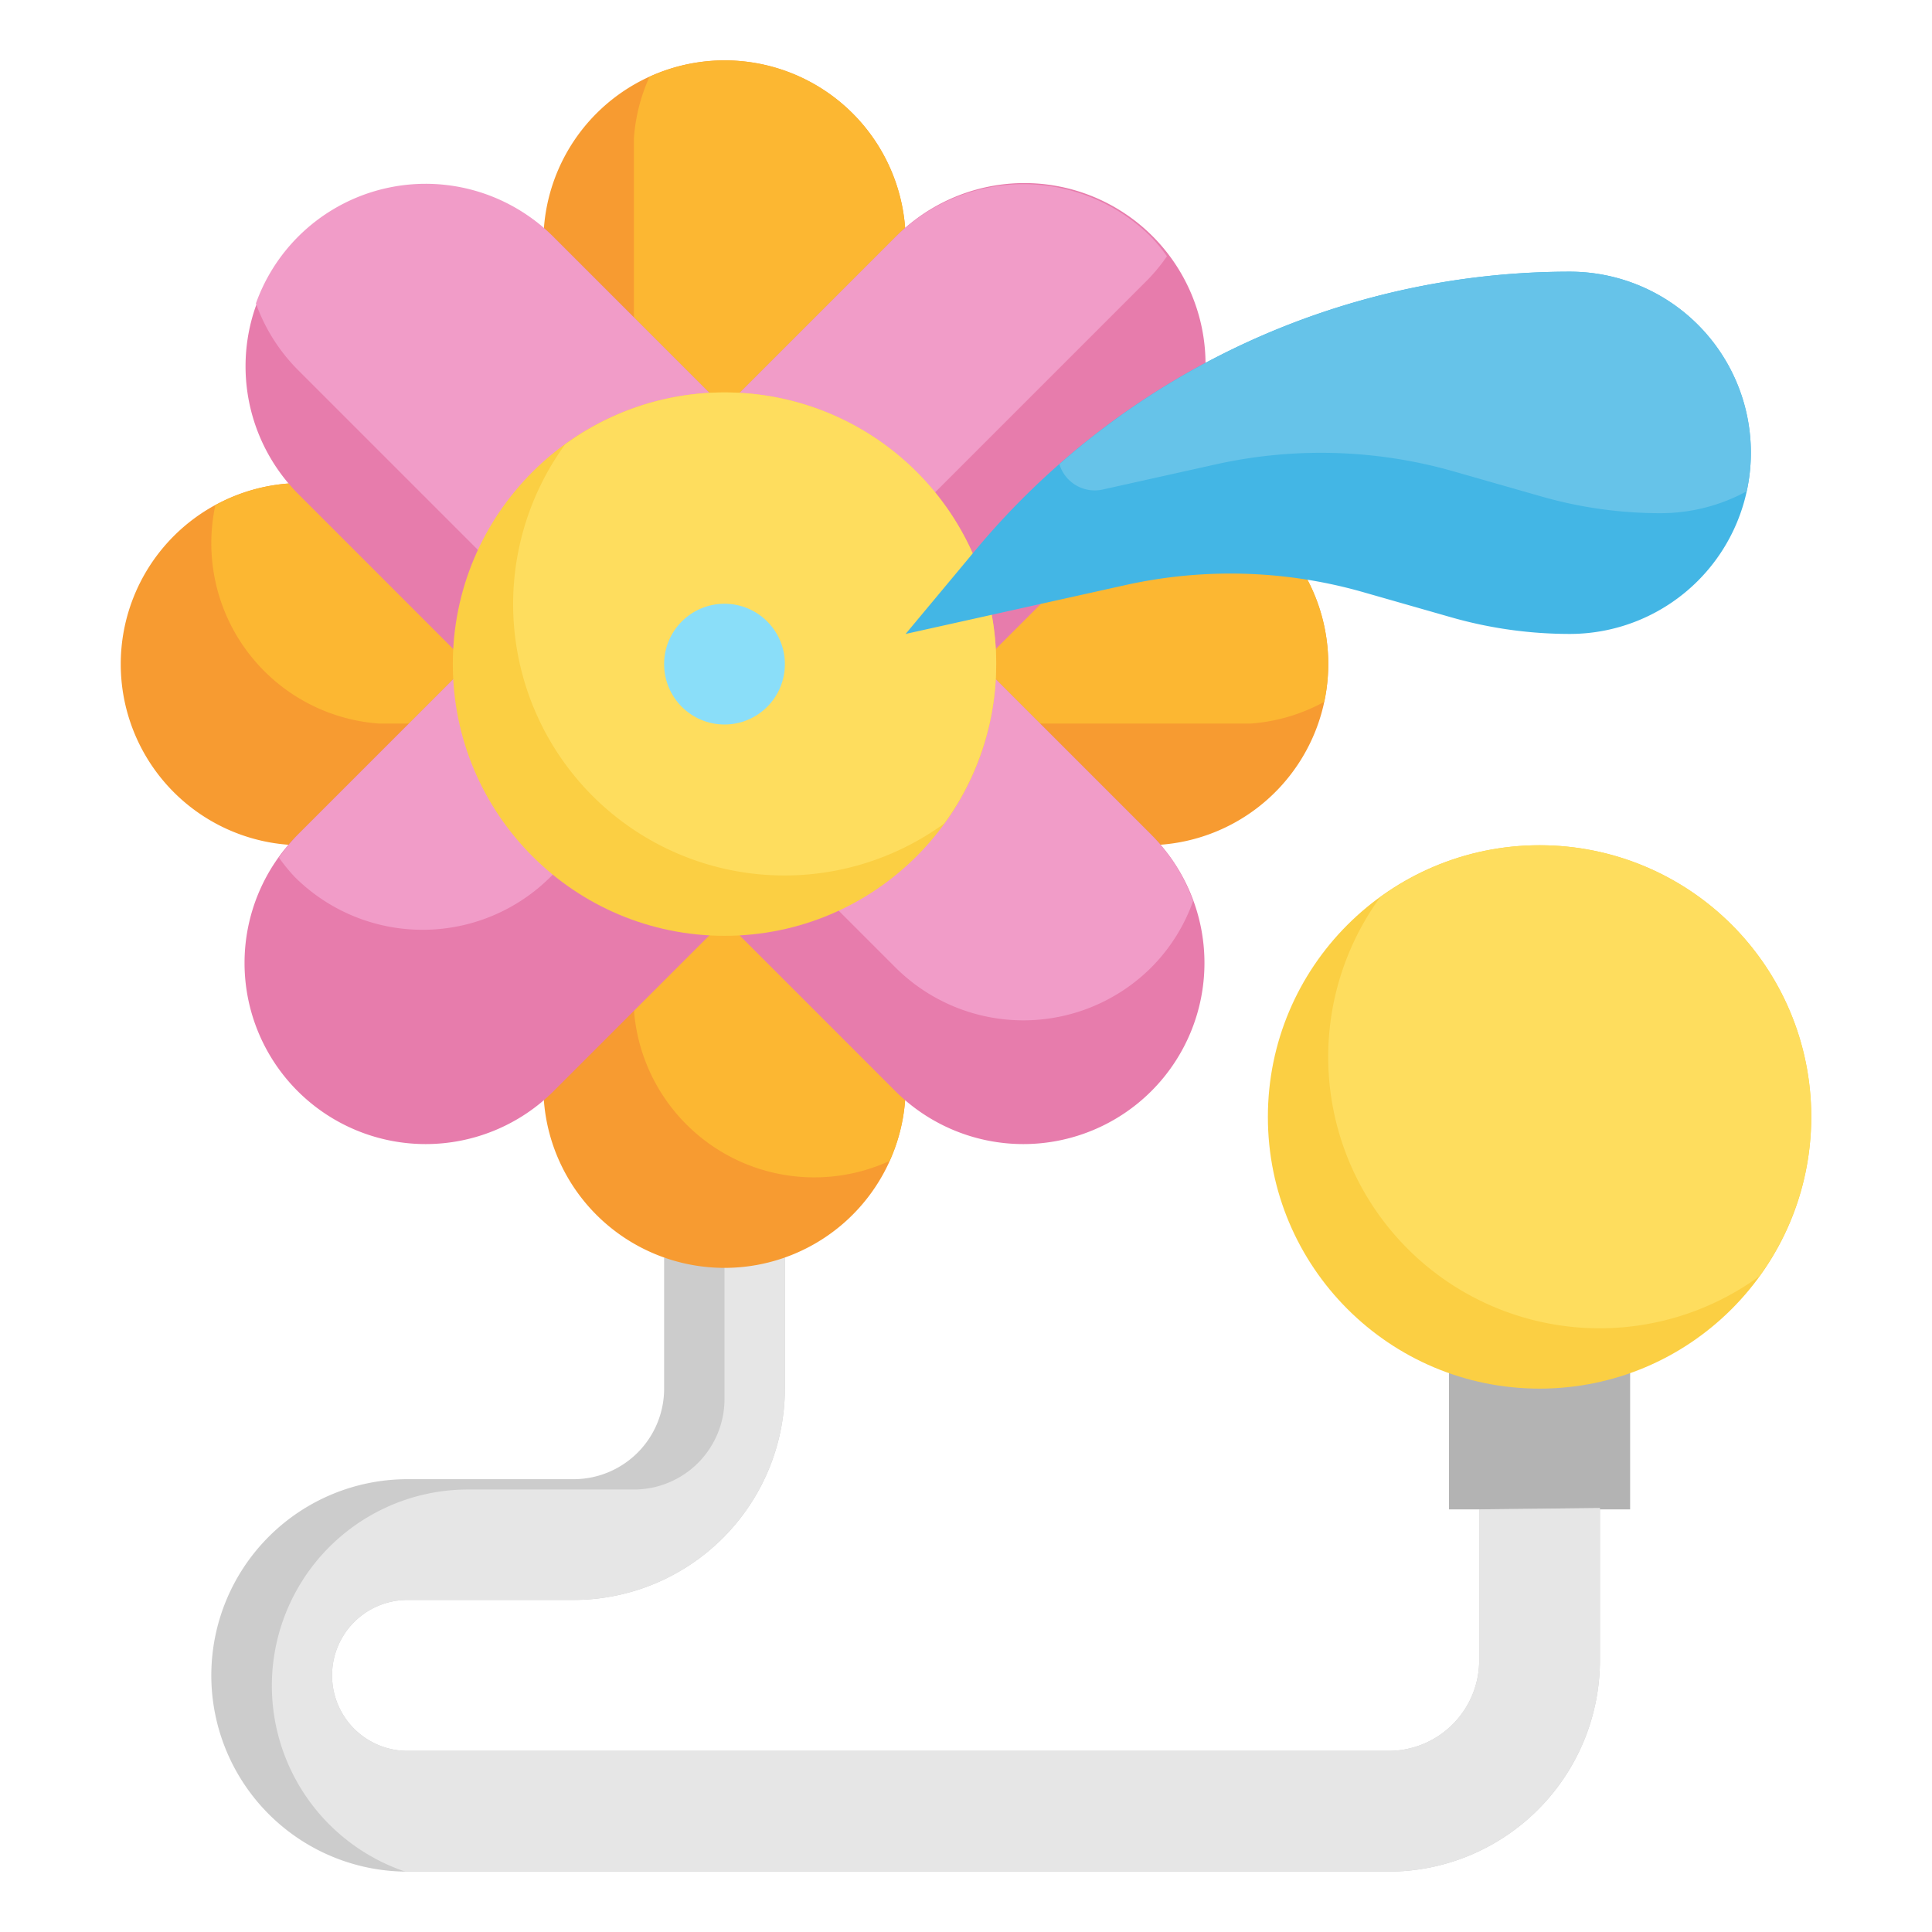
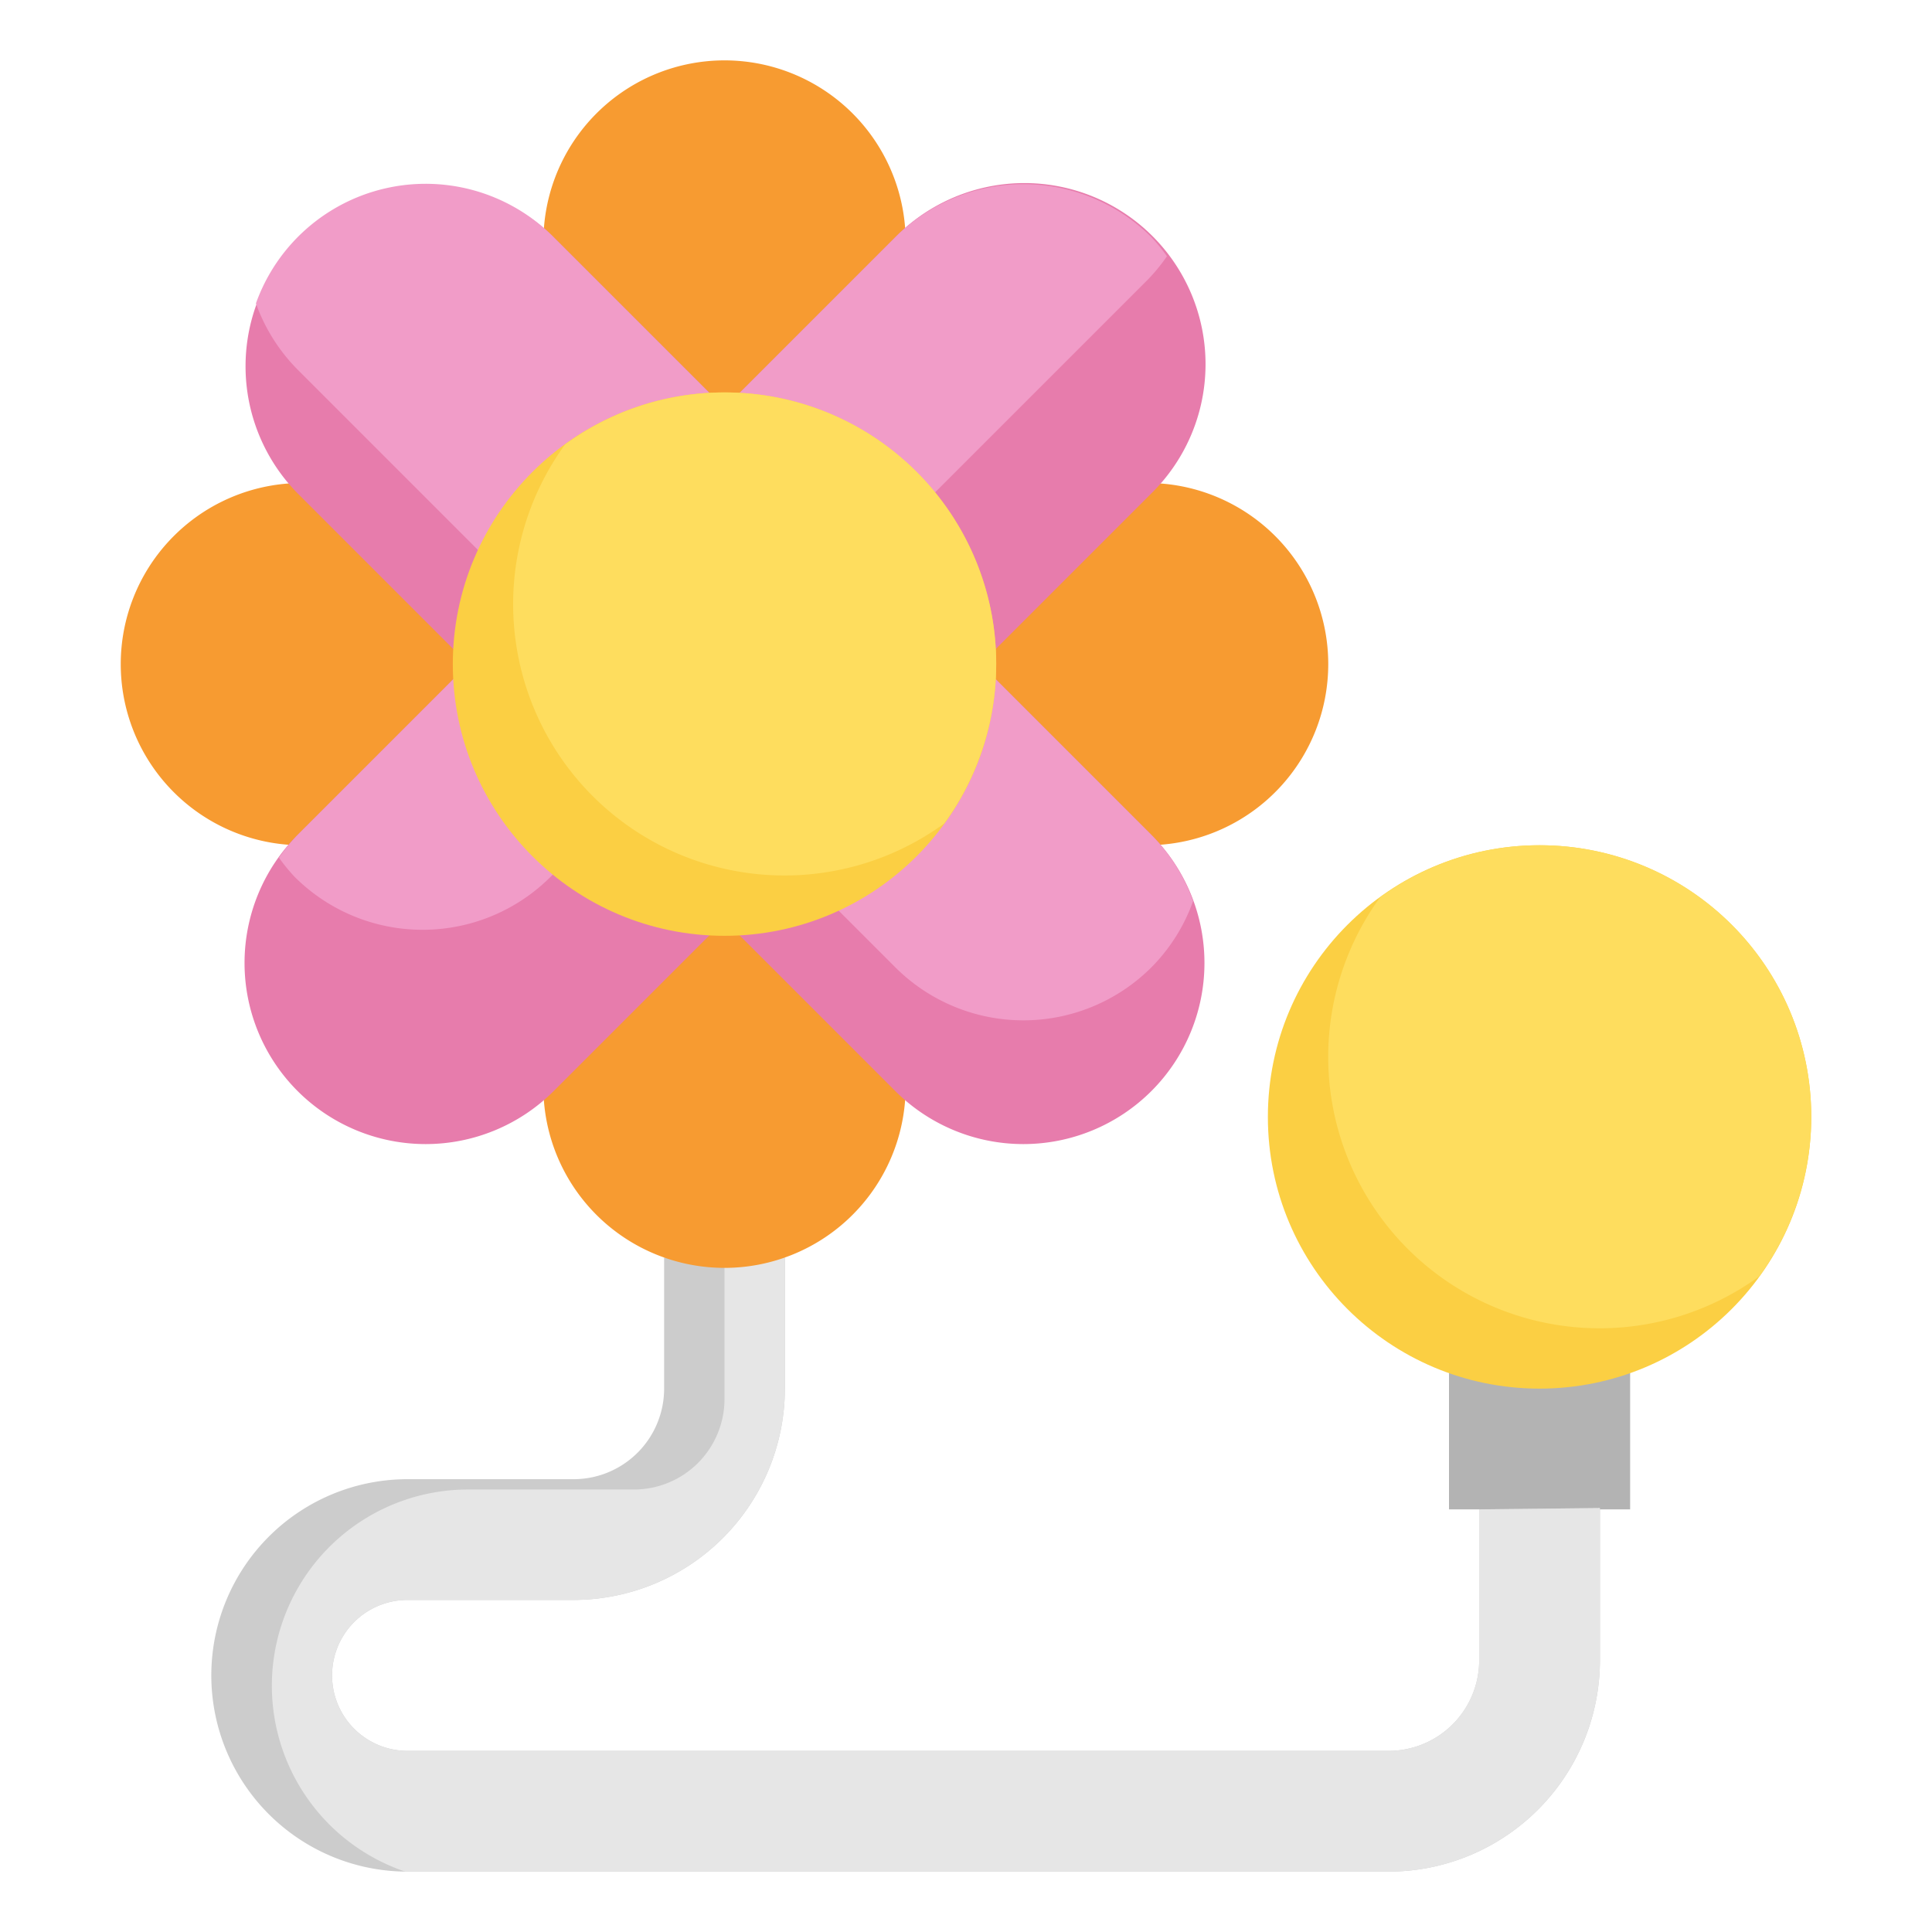
<svg xmlns="http://www.w3.org/2000/svg" height="512" viewBox="0 0 64 64" width="512">
  <g id="Layer_32" data-name="Layer 32">
    <path d="m48 45.488h6v4.512h-6z" fill="#b3b3b3" />
    <circle cx="51" cy="37" fill="#fbcf43" r="9" />
    <path d="m51 28a8.948 8.948 0 0 0 -5.279 1.721 8.989 8.989 0 0 0 12.558 12.558 8.989 8.989 0 0 0 -7.279-14.279z" fill="#fedd5e" />
    <path d="m49 50v5a3 3 0 0 1 -3 3h-32.5a2.5 2.5 0 0 1 0-5h5.5a7.008 7.008 0 0 0 7-7v-4.342h-4v4.342a3 3 0 0 1 -3 3h-5.5a6.5 6.5 0 0 0 0 13h32.5a7.008 7.008 0 0 0 7-7v-5.044z" fill="#ccc" />
    <path d="m49 55a3 3 0 0 1 -3 3h-32.5a2.5 2.5 0 0 1 0-5h5.5a7.008 7.008 0 0 0 7-7v-4.342h-2v4.684a3 3 0 0 1 -3 3h-5.5a6.5 6.5 0 0 0 -2.075 12.658h.075 32.5a7.008 7.008 0 0 0 7-7v-5.044l-4 .044z" fill="#e6e6e6" />
    <path d="m29.983 36.449a6 6 0 0 1 -5.983 5.551 6 6 0 0 1 -5.983-5.542v-28.89a6 6 0 0 1 5.983-5.568 6 6 0 0 1 5.983 5.544z" fill="#f79b31" />
-     <path d="m29.47 38.456a5.944 5.944 0 0 0 .513-2.007v-28.905a5.99 5.99 0 0 0 -8.468-5 5.948 5.948 0 0 0 -.515 2.024v28.89a5.99 5.99 0 0 0 8.468 5z" fill="#fcb732" />
    <path d="m9.555 16.016a6 6 0 0 0 -5.555 5.984 6 6 0 0 0 5.542 5.983h28.9a6 6 0 0 0 5.558-5.983 6 6 0 0 0 -5.542-5.983z" fill="#f79b31" />
-     <path d="m38.458 16.017h-28.903a5.958 5.958 0 0 0 -2.421.719 5.989 5.989 0 0 0 5.408 7.232h28.9a5.962 5.962 0 0 0 2.424-.719 5.989 5.989 0 0 0 -5.408-7.232z" fill="#fcb732" />
    <path d="m9.858 27.657a6 6 0 0 0 0 8.485 6 6 0 0 0 8.485 0l19.8-19.8a6 6 0 1 0 -8.485-8.485z" fill="#e77cac" />
    <path d="m38.042 9.243a5.98 5.98 0 0 0 .615-.754 5.891 5.891 0 0 0 -.515-.631 6 6 0 0 0 -8.485 0l-19.8 19.8a5.918 5.918 0 0 0 -.616.754 6.12 6.12 0 0 0 .515.631 6 6 0 0 0 8.486 0z" fill="#f19cc8" />
    <path d="m38.142 27.657a6 6 0 0 1 0 8.485 6 6 0 0 1 -8.485 0l-19.8-19.8a6 6 0 0 1 8.485-8.485z" fill="#e77cac" />
    <path d="m38.142 27.657-19.8-19.8a5.971 5.971 0 0 0 -9.864 2.193 5.953 5.953 0 0 0 1.38 2.193l19.8 19.8a6 6 0 0 0 8.485 0 5.953 5.953 0 0 0 1.38-2.193 5.95 5.95 0 0 0 -1.381-2.193z" fill="#f19cc8" />
    <circle cx="24" cy="22" fill="#fbcf43" r="9" />
    <path d="m24 13a8.948 8.948 0 0 0 -5.279 1.721 8.989 8.989 0 0 0 12.558 12.558 8.989 8.989 0 0 0 -7.279-14.279z" fill="#fedd5e" />
-     <circle cx="24" cy="22" fill="#8adef9" r="2" />
-     <path d="m30 21 7.284-1.619a16.042 16.042 0 0 1 3.474-.381 16 16 0 0 1 4.4.616l2.921.835a14.3 14.3 0 0 0 3.921.549 6 6 0 0 0 6-6 6 6 0 0 0 -6-6 25.618 25.618 0 0 0 -19.682 9.219z" fill="#43b6e5" />
-     <path d="m52 9a25.617 25.617 0 0 0 -16.906 6.377 1.222 1.222 0 0 0 1.44.838l3.75-.834a16.017 16.017 0 0 1 7.872.235l2.921.835a14.3 14.3 0 0 0 3.923.549 5.974 5.974 0 0 0 2.861-.725 5.992 5.992 0 0 0 -5.861-7.275z" fill="#66c3e9" />
  </g>
</svg>